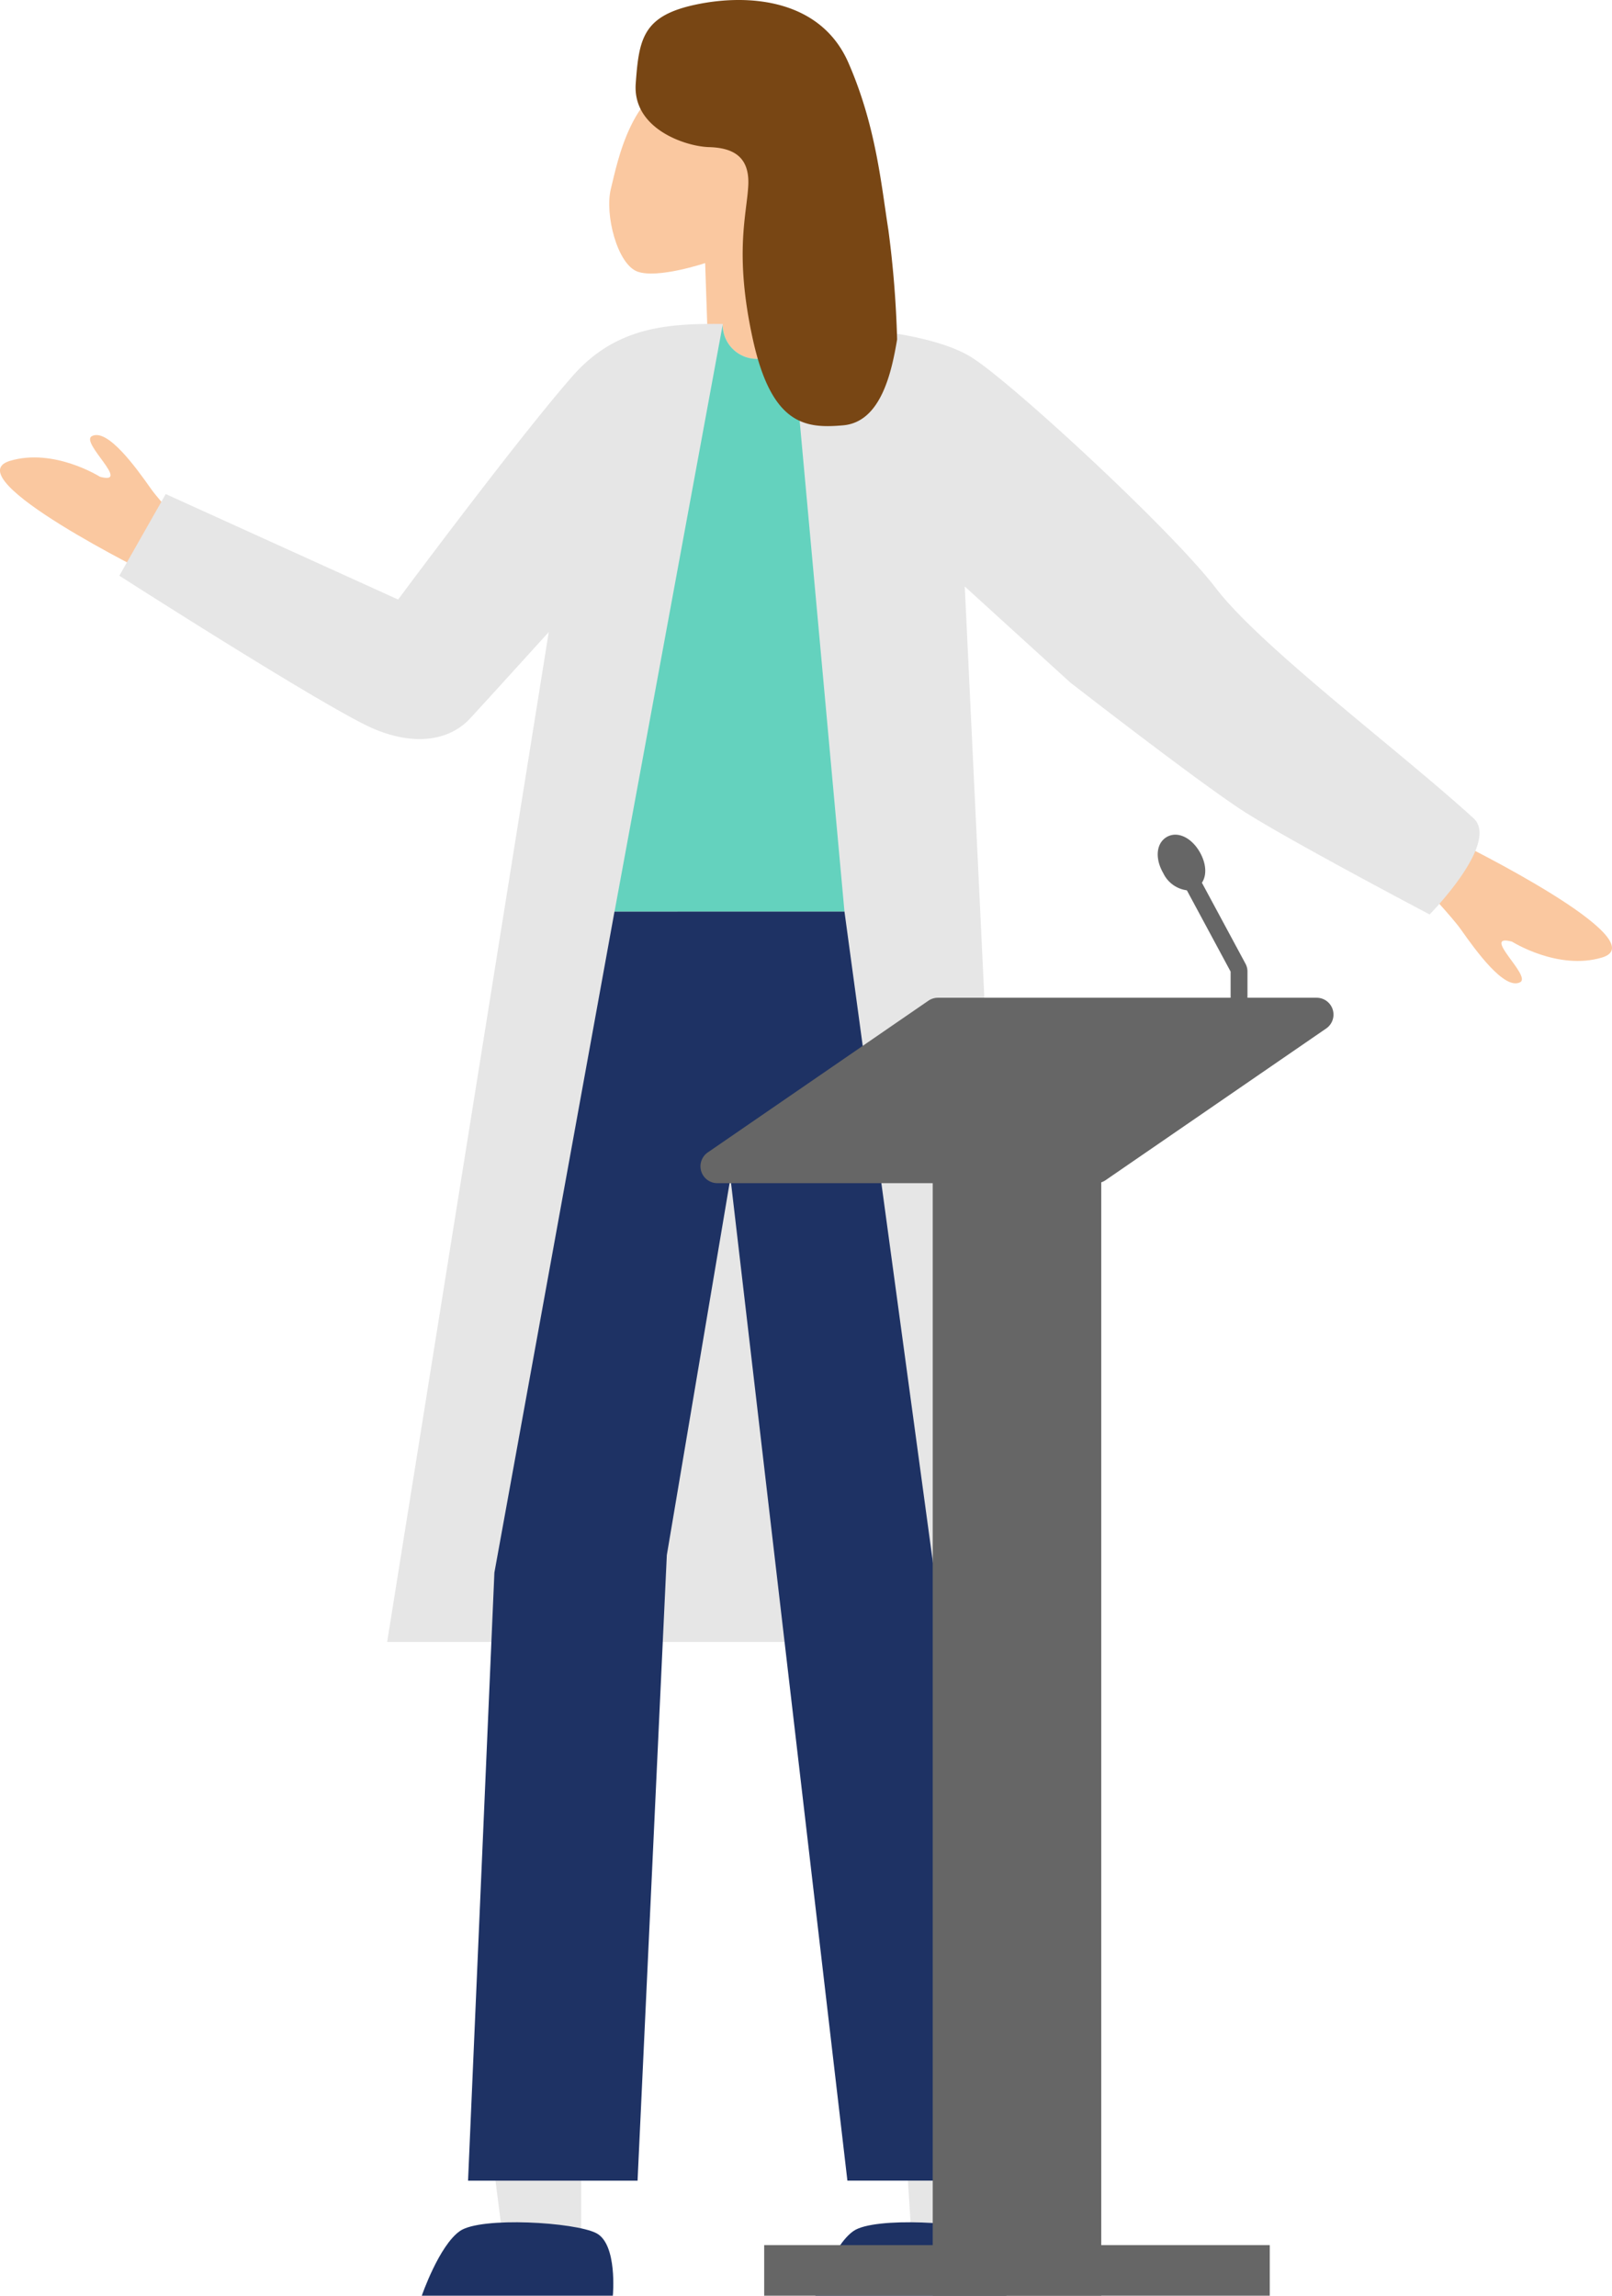
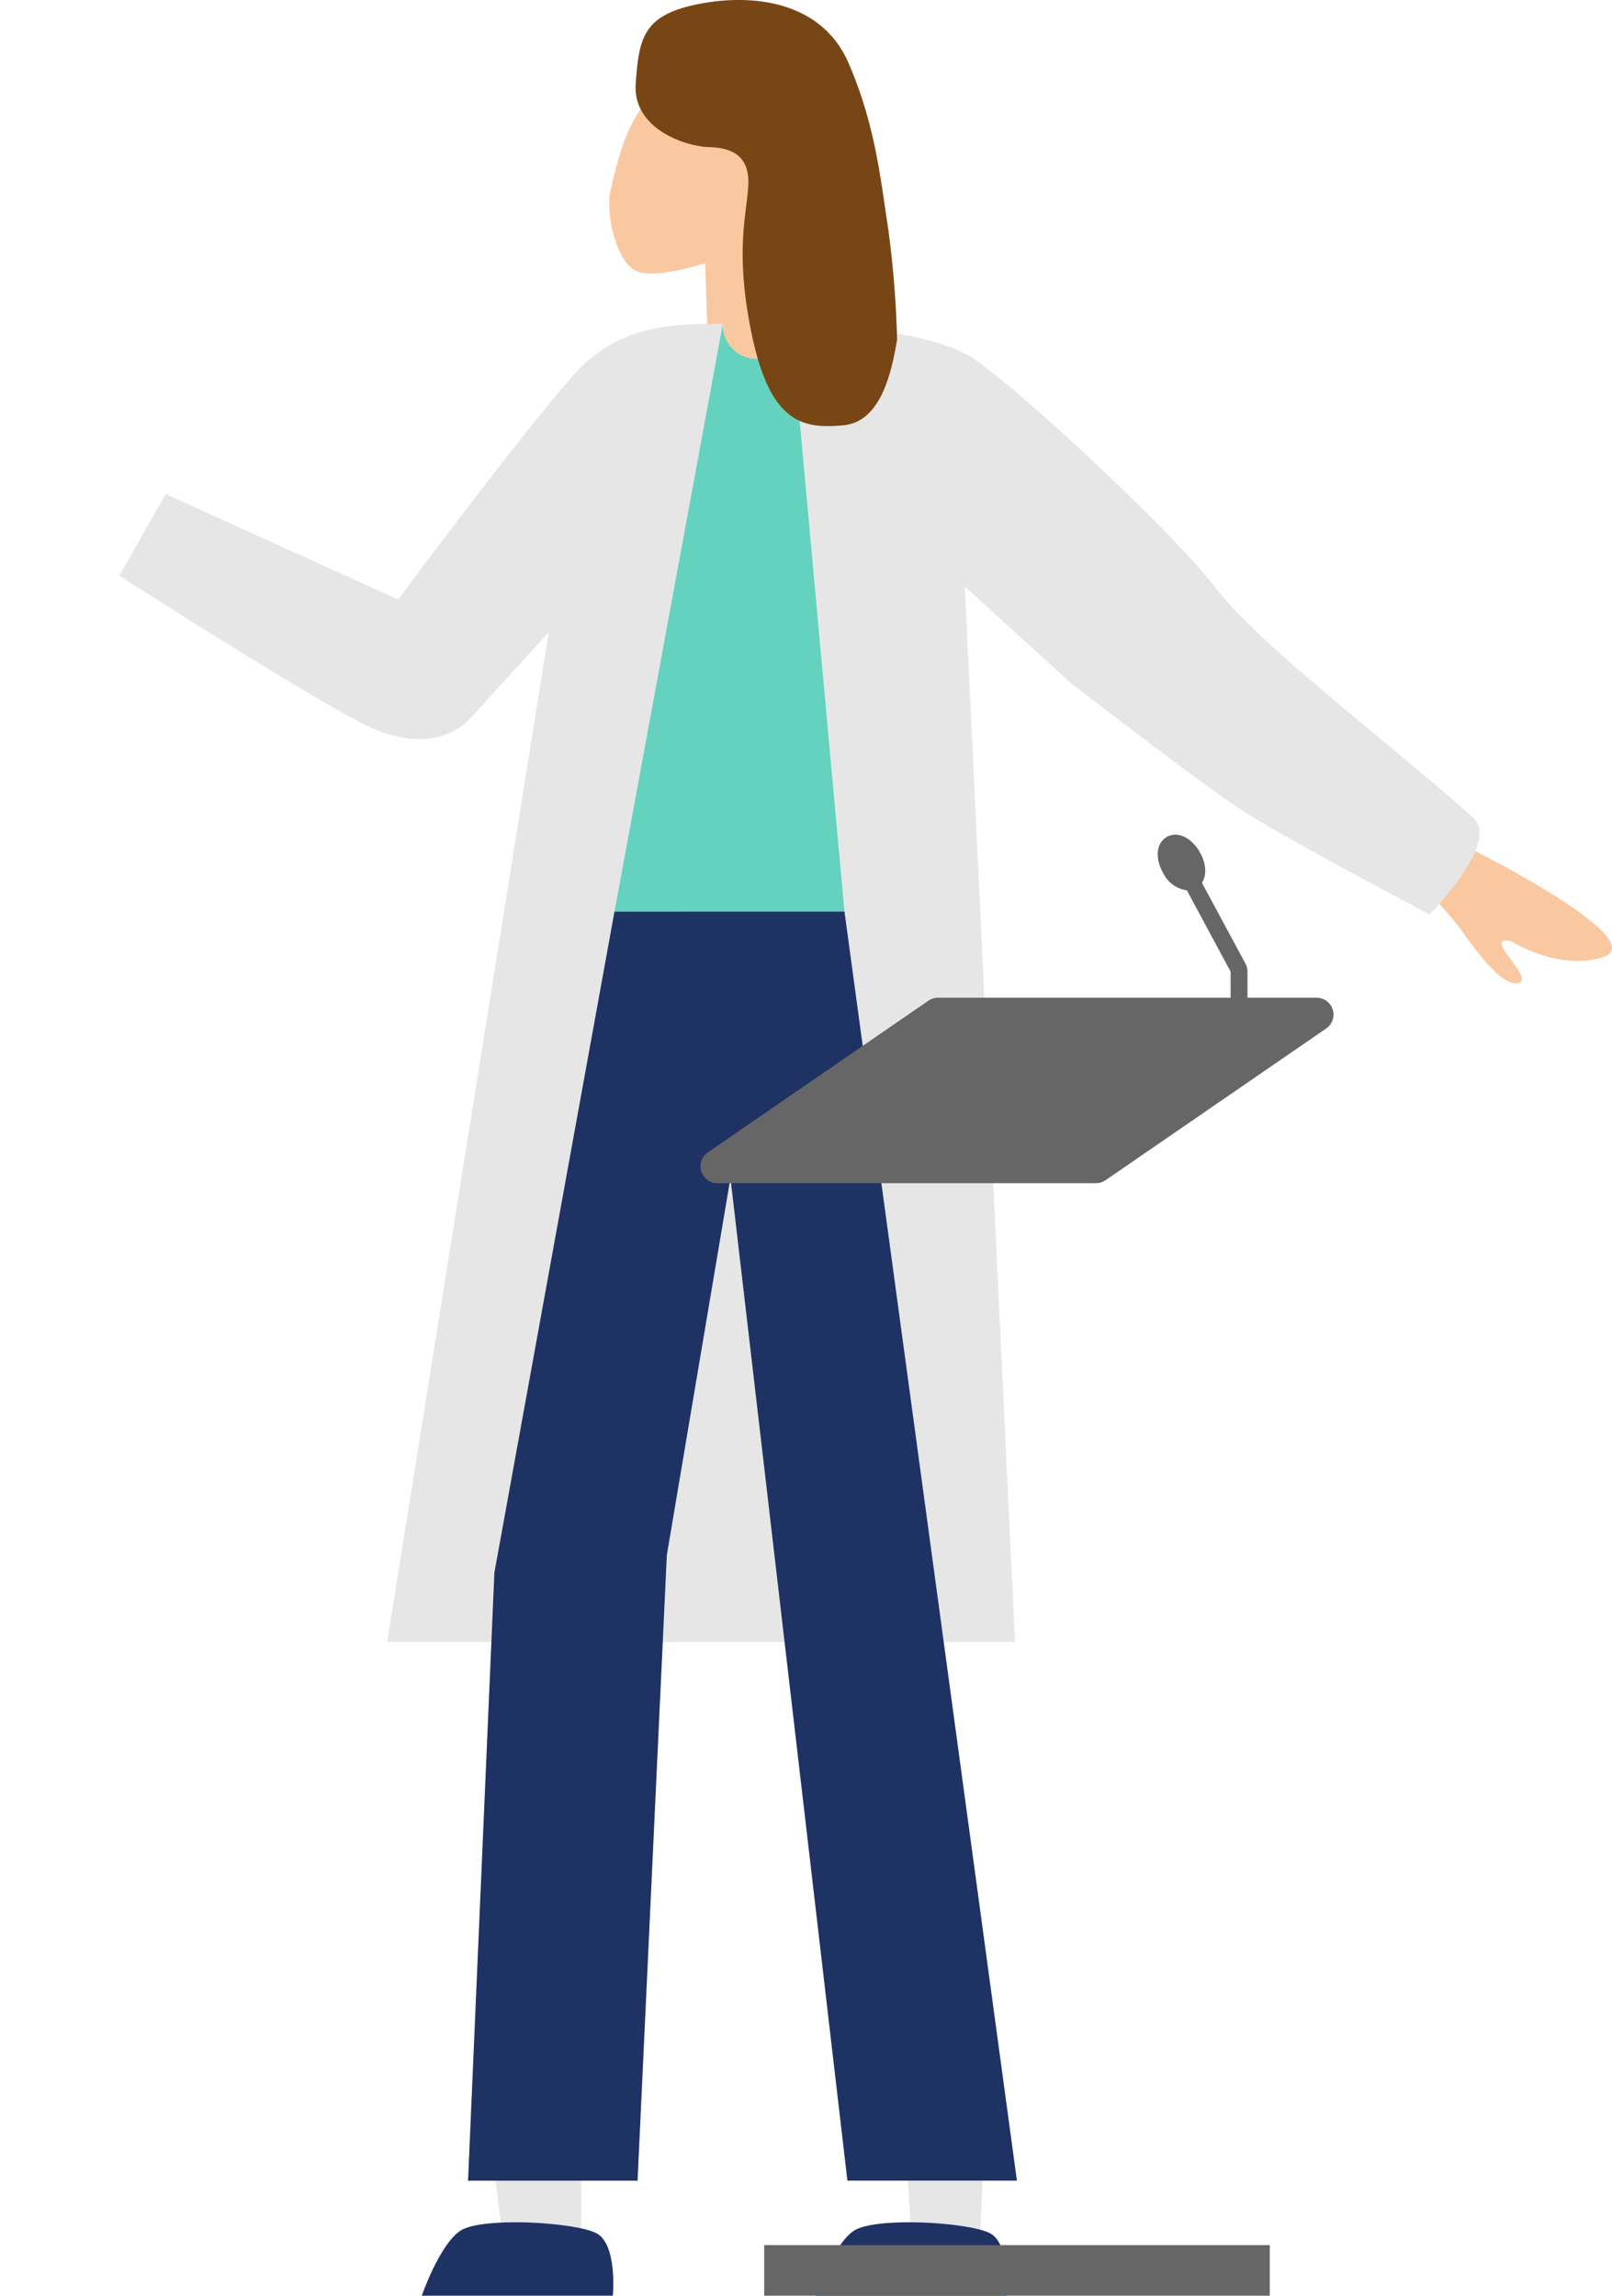
<svg xmlns="http://www.w3.org/2000/svg" width="129.933" height="185">
  <g id="illust" transform="translate(796.983 -2581.881)">
    <g id="グループ_136" data-name="グループ 136" transform="translate(-796.983 2581.881)">
      <path id="パス_345" data-name="パス 345" d="M-631.416 2971.678l.7 11.113h5.264l.468-11.113z" transform="translate(704.344 -2799.982)" fill="#e6e6e6" />
      <path id="パス_346" data-name="パス 346" d="M-707.677 2967.934l1.593 12.4h5.915v-14.219z" transform="translate(747.014 -2796.868)" fill="#e6e6e6" />
      <path id="パス_347" data-name="パス 347" d="M-533.471 2743.014c1.2 1.7 3.519 4.929 4.78 4.262.957-.5-3.235-3.964-.653-3.272 0 0 3.707 2.344 7.254 1.28 4.534-1.361-11.568-9.273-11.568-9.273l-2.809 3.561s2.327 2.488 2.996 3.442z" transform="translate(651.218 -2668.121)" fill="#fac8a0" />
-       <path id="パス_348" data-name="パス 348" d="M-784.8 2665.827c-1.2-1.706-3.519-4.929-4.78-4.262-.957.505 3.235 3.964.653 3.272 0 0-3.706-2.347-7.254-1.281-4.534 1.361 11.568 9.273 11.568 9.273l2.809-3.562s-2.324-2.486-2.996-3.44z" transform="translate(796.983 -2626.417)" fill="#fac8a0" />
      <path id="パス_349" data-name="パス 349" d="M-677.414 2621.479l-.354-10.434s-3.836 1.283-5.461.684-2.651-4.618-2.138-6.67 1.711-8.638 6.414-8.894 9.322.255 10.349 5.729.342 21.3.342 21.3z" transform="translate(734.606 -2589.844)" fill="#fac8a0" />
      <path id="パス_350" data-name="パス 350" d="M-746.911 2672.966c.788-.843 3.822-4.187 6.37-6.992l-13.024 81.383h50.608l-4.051-85.059 8.5 7.735s10.292 8 13.94 10.357c3.611 2.328 15.03 8.339 15.03 8.339s5.7-5.783 3.529-7.763c-6.049-5.508-17.111-13.774-20.758-18.531s-16.607-16.707-19.741-18.631c-2.346-1.44-6.718-2.173-11.318-2.457a12.027 12.027 0 00-1.741-.138h-1.448a2.746 2.746 0 01-2.749 2.75 2.752 2.752 0 01-2.75-2.75v-.064c-4.518-.054-8.633.258-12.089 4.178-4.454 5.068-14.077 18.028-14.077 18.028l-18.733-8.5-3.739 6.581s16.908 10.833 20.548 12.354 6.273.701 7.693-.82z" transform="translate(784.771 -2615.037)" fill="#e6e6e6" />
      <path id="パス_351" data-name="パス 351" d="M-680.987 2748.637l13.9 102.276h-13.663l-9.426-80.8-5.128 30.39-2.359 50.414h-13.663l2.123-49 9.681-53.276z" transform="translate(749.053 -2675.186)" fill="#1e3264" />
      <path id="パス_352" data-name="パス 352" d="M-684.525 2688.578h18.531l-4.317-47.28a2.746 2.746 0 01-2.749 2.749 2.752 2.752 0 01-2.75-2.749z" transform="translate(734.06 -2615.126)" fill="#64d2be" />
      <path id="パス_353" data-name="パス 353" d="M-647.781 2994.365h15.4s.388-4.146-1.331-5.038-9.294-1.344-10.984-.182-3.085 5.22-3.085 5.22z" transform="translate(713.501 -2809.365)" fill="#1e3264" />
      <path id="パス_354" data-name="パス 354" d="M-719.8 2994.365h15.4s.388-4.146-1.331-5.038-9.295-1.344-10.984-.182-3.085 5.22-3.085 5.22z" transform="translate(753.798 -2809.365)" fill="#1e3264" />
      <path id="パス_355" data-name="パス 355" d="M-659.6 2609.233c-.46 2.76-1.342 6.659-4.348 6.923s-5.75.028-7.279-6.923-.475-10.115-.369-12.438-1.266-3.005-3.165-3.058-6.171-1.477-5.908-5.117.58-5.485 4.906-6.382 10.022-.37 12.237 4.7 2.637 9.758 3.218 13.45a83.6 83.6 0 01.708 8.845z" transform="translate(731.911 -2581.881)" fill="#784614" />
    </g>
    <g id="グループ_138" data-name="グループ 138" transform="translate(-740.525 2649.147)">
      <path id="長方形_67" data-name="長方形 67" transform="translate(5.138 113.658)" fill="#666" d="M0 0h40.752v4.075H0z" />
-       <path id="長方形_68" data-name="長方形 68" transform="translate(18.722 22.646)" fill="#666" d="M0 0h13.584v95.087H0z" />
+       <path id="長方形_68" data-name="長方形 68" transform="translate(18.722 22.646)" fill="#666" d="M0 0v95.087H0z" />
      <path id="パス_356" data-name="パス 356" d="M-619.142 2764.42h-30.522a1.359 1.359 0 00-.77.239l-17.782 12.225a1.359 1.359 0 00.769 2.479h30.523a1.366 1.366 0 00.769-.238l17.783-12.227a1.358 1.358 0 00-.77-2.478z" transform="translate(668.808 -2751.282)" fill="#666" />
      <g id="グループ_137" data-name="グループ 137" transform="translate(38.176 1.921)">
        <path id="パス_357" data-name="パス 357" d="M-576.223 2751.43h-1.358v-3.365l-4.558-8.466 1.194-.645 4.558 8.466a1.319 1.319 0 01.165.644z" transform="translate(582.139 -2738.955)" fill="#666" />
      </g>
      <path id="パス_358" data-name="パス 358" d="M-581.749 2735.986c-.687-1.19-1.815-1.7-2.659-1.207s-.971 1.713-.281 2.909a2.462 2.462 0 001.966 1.394 1.383 1.383 0 00.692-.185c.852-.497.971-1.714.282-2.911z" transform="translate(621.992 -2734.594)" fill="#666" />
    </g>
  </g>
</svg>